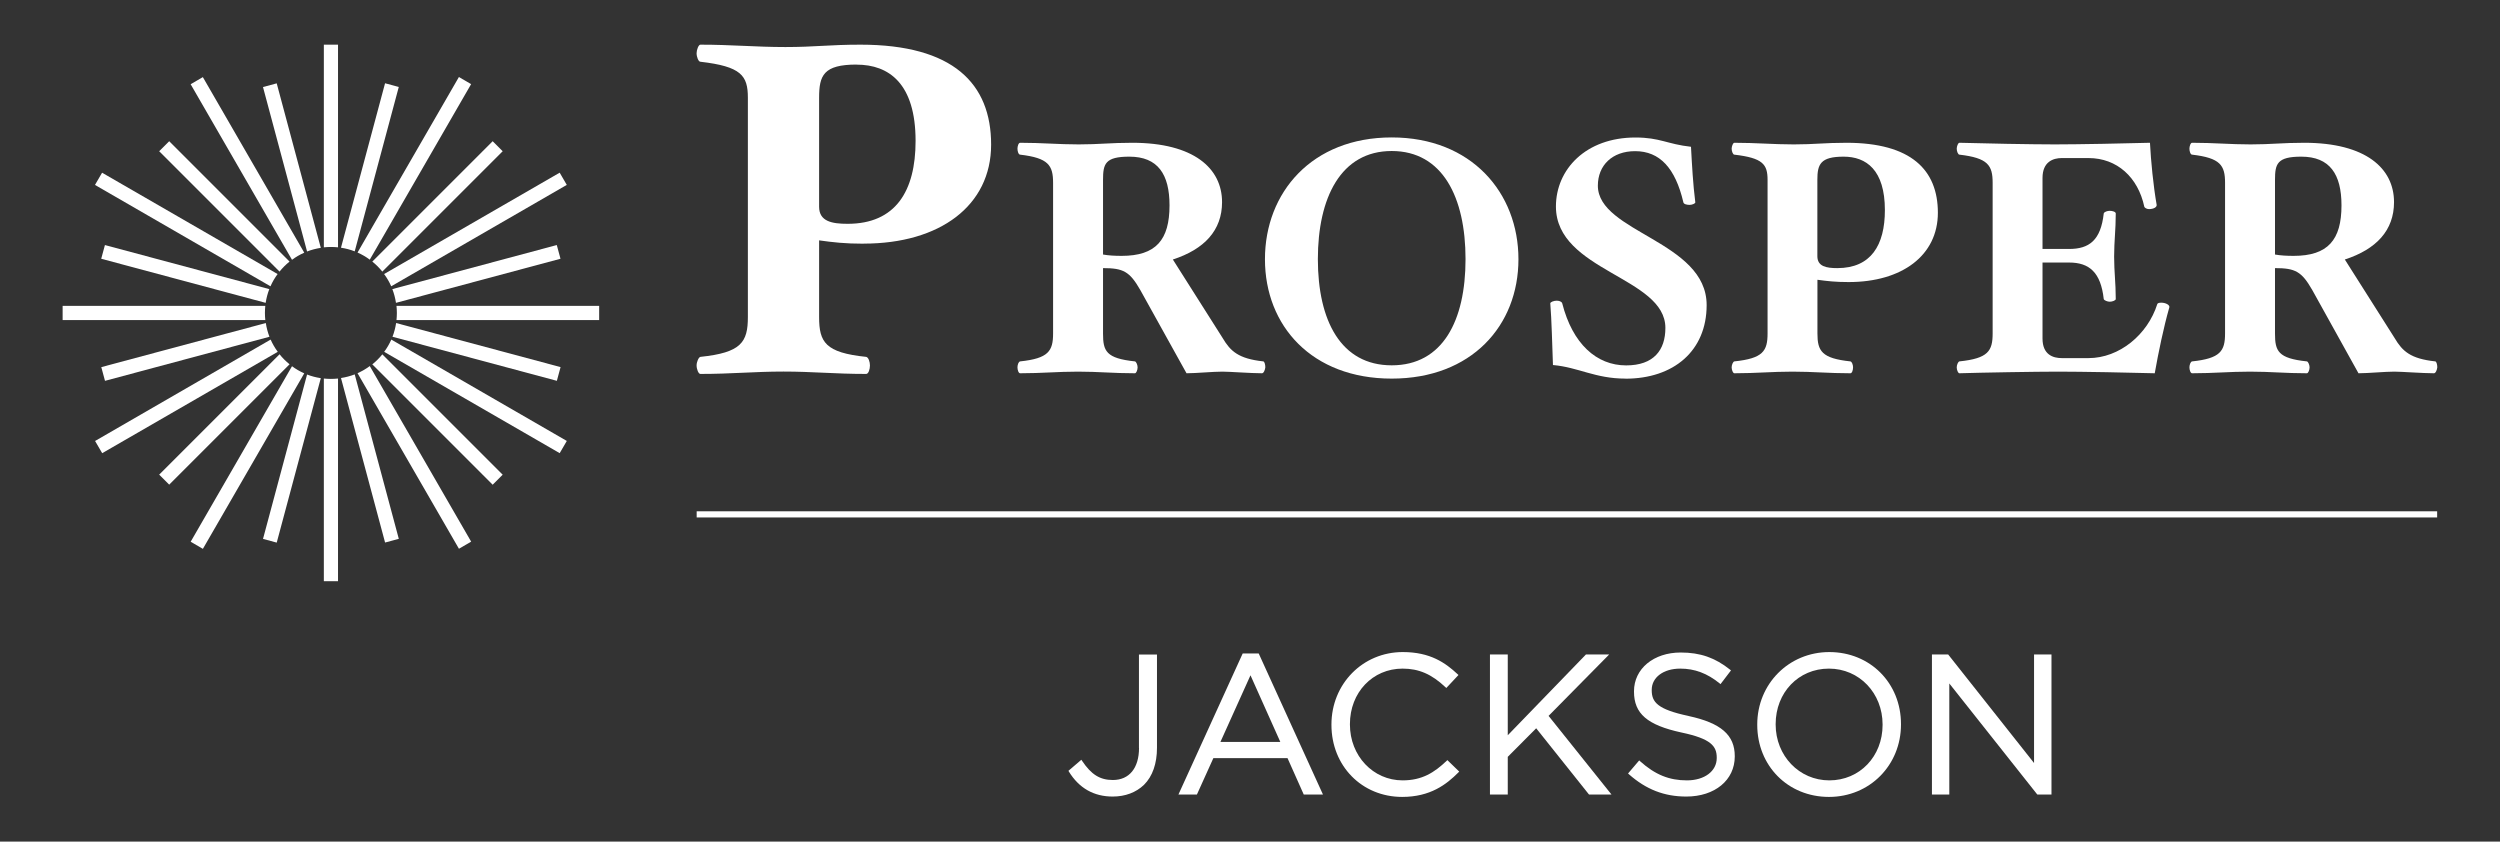
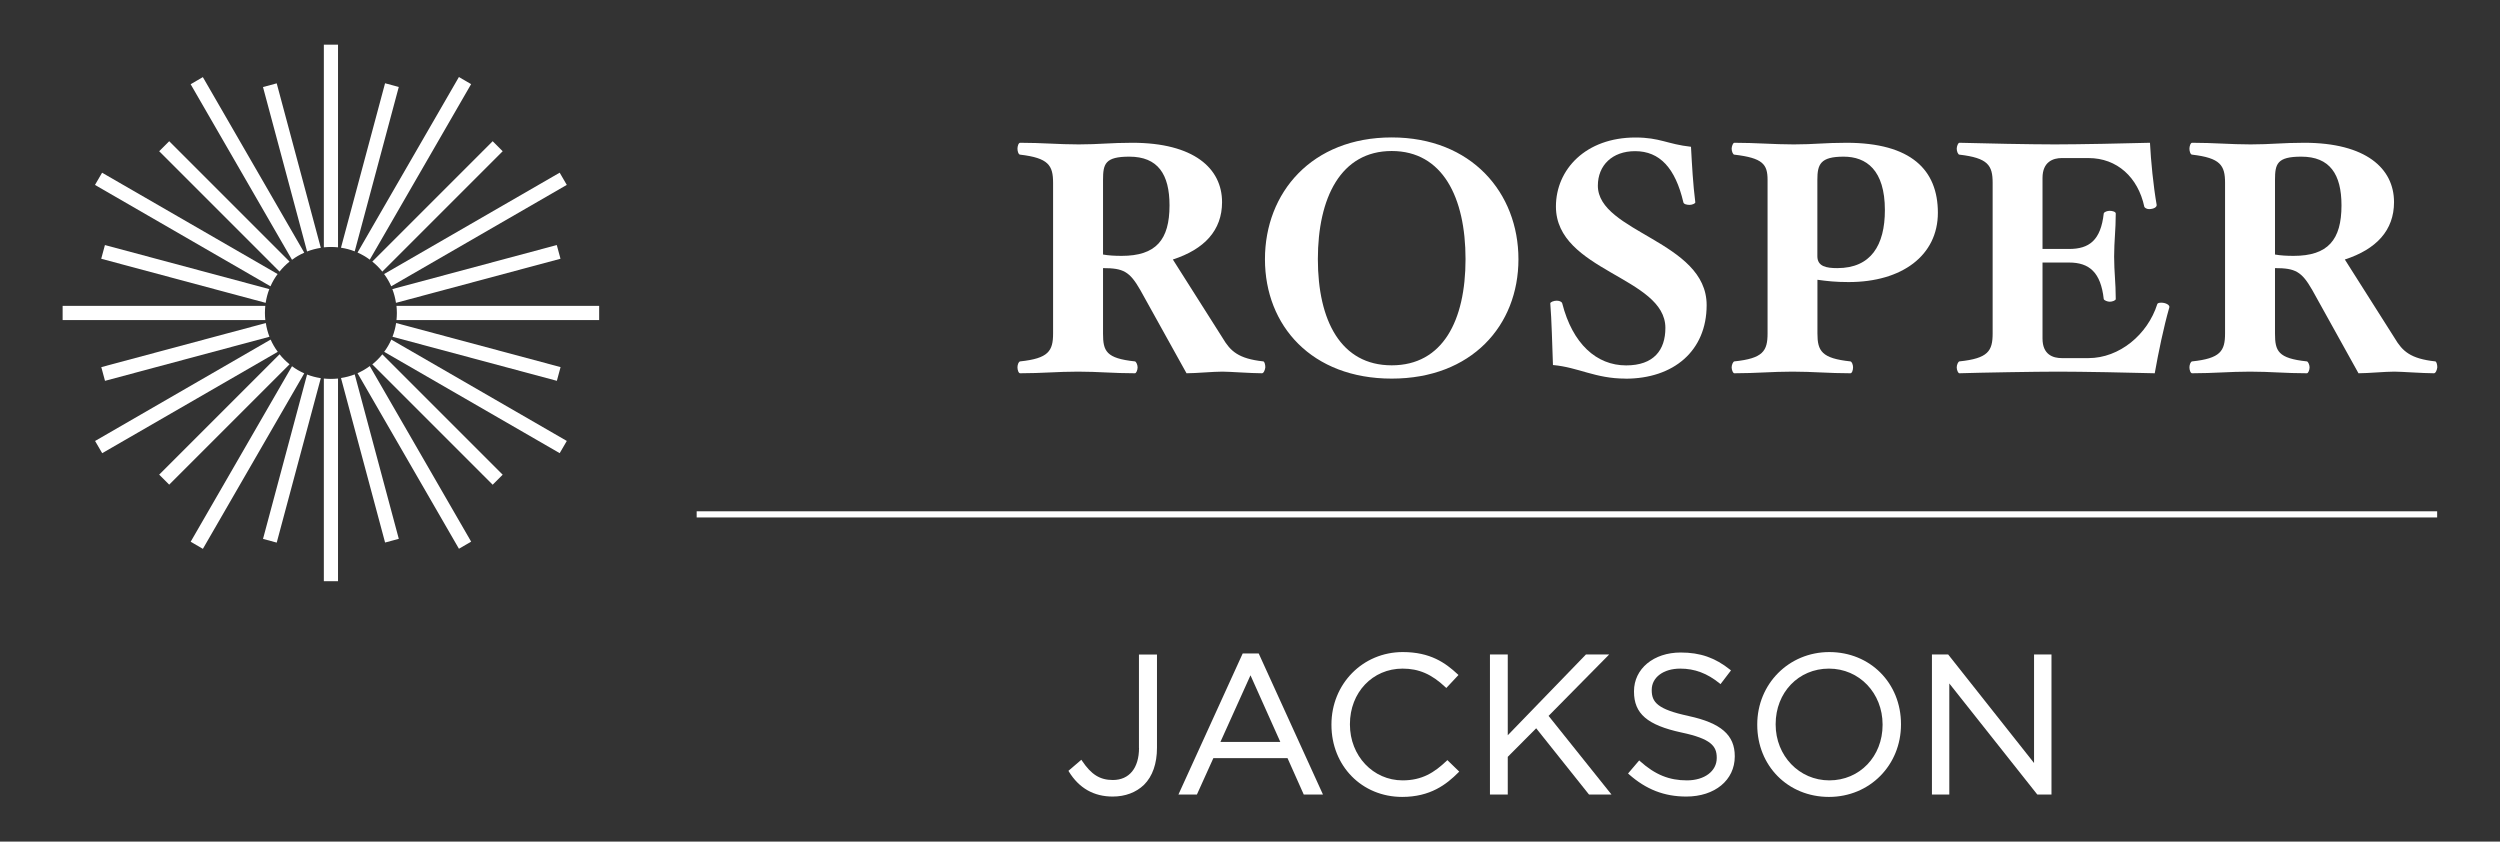
<svg xmlns="http://www.w3.org/2000/svg" viewBox="0 0 336.89 113.41">
  <rect x="0" y="0" width="336.89" height="113.41" fill="#333333" stroke="none" />
  <g fill="#fff">
-     <path d="m116.4 32.84c-2.56 0-4.16-.19-6.02-.45v10.34c0 3.38.83 4.79 6.34 5.36.32.06.51.7.51 1.15 0 .51-.19 1.15-.51 1.15-4.23 0-7.17-.32-11.14-.32s-6.98.32-11.2.32c-.26 0-.51-.64-.51-1.15 0-.45.26-1.09.51-1.15 5.51-.57 6.4-1.98 6.4-5.36v-29.56c0-3-.9-4.21-6.4-4.85-.26 0-.51-.64-.51-1.15 0-.45.26-1.15.51-1.15 4.23 0 7.49.32 11.46.32s5.89-.32 10.12-.32c12.48 0 17.6 5.24 17.6 13.47s-6.91 13.34-17.16 13.34zm-.96-24.14c-4.48 0-5.06 1.47-5.06 4.47v14.69c0 1.98 1.73 2.3 3.84 2.3 6.47 0 9.16-4.41 9.16-11.17 0-7.73-3.59-10.28-7.94-10.28z" />
    <path d="m170.06 50.3c-1.52 0-4.35-.22-5.33-.22-1.3 0-3.54.22-4.84.22l-6.23-11.22c-1.43-2.5-2.29-2.95-5.02-2.95v8.81c0 2.37.4 3.35 4.3 3.76.18.04.36.49.36.8 0 .36-.18.8-.36.8-2.96 0-4.89-.22-7.67-.22s-4.84.22-7.8.22c-.22 0-.36-.45-.36-.8 0-.31.13-.76.36-.8 3.81-.4 4.44-1.39 4.44-3.76v-20.3c0-2.37-.63-3.35-4.44-3.8-.22 0-.36-.45-.36-.8 0-.31.13-.8.36-.8 2.96 0 5.11.22 7.89.22s4.26-.22 7.22-.22c8.29 0 12.1 3.44 12.1 8 0 3.8-2.38 6.35-6.63 7.73l6.72 10.6c1.03 1.74 2.11 2.77 5.47 3.13.18.04.27.49.27.8-.04.36-.22.8-.45.8zm-17.88-29.19c-3.27 0-3.54.98-3.54 3.13v10.06c.72.13 1.57.18 2.51.18 4.62 0 6.45-2.15 6.45-6.8 0-4.2-1.57-6.57-5.42-6.57z" />
    <path d="m187.54 51.02c-10.76 0-17.08-7.11-17.08-16.09s6.32-16.41 17.08-16.41 17.08 7.47 17.08 16.41-6.32 16.09-17.08 16.09zm0-30.67c-6.86 0-9.95 6.3-9.95 14.57s3.09 14.31 9.95 14.31 9.95-5.99 9.95-14.31-3.09-14.57-9.95-14.57z" />
    <path d="m219.04 51.02c-4.08 0-6.32-1.52-9.77-1.83-.09-2.41-.18-6.17-.36-8.31 0-.18.49-.36.85-.36.31 0 .67.09.76.36 1.39 5.45 4.62 8.36 8.61 8.36 3.72 0 5.29-2.06 5.29-5.05 0-6.88-14.75-7.64-14.75-16.36 0-5.01 4.03-9.3 10.71-9.3 3.32 0 4.26.89 7.49 1.25.14 2.55.27 5.01.58 7.47.04.18-.45.36-.76.36-.36 0-.81-.09-.85-.36-1.08-4.6-3.18-6.88-6.5-6.88-3.09 0-5.02 1.92-5.02 4.65 0 6.3 14.66 7.47 14.66 16.09 0 6.17-4.44 9.92-10.94 9.92z" />
    <path d="m249.12 38.01c-1.79 0-2.91-.13-4.21-.31v7.24c0 2.37.58 3.35 4.44 3.76.22.04.36.49.36.8 0 .36-.13.8-.36.8-2.96 0-5.02-.22-7.8-.22s-4.89.22-7.84.22c-.18 0-.36-.45-.36-.8 0-.31.18-.76.36-.8 3.86-.4 4.48-1.39 4.48-3.76v-20.7c0-2.1-.63-2.95-4.48-3.4-.18 0-.36-.45-.36-.8 0-.31.18-.8.36-.8 2.96 0 5.24.22 8.02.22s4.12-.22 7.08-.22c8.74 0 12.33 3.67 12.33 9.43s-4.84 9.34-12.01 9.34zm-.68-16.9c-3.14 0-3.54 1.03-3.54 3.13v10.28c0 1.39 1.21 1.61 2.69 1.61 4.53 0 6.41-3.08 6.41-7.82 0-5.41-2.51-7.2-5.56-7.2z" />
    <path d="m290.35 50.3c-2.87-.09-10.04-.22-13-.22s-10.49.13-13.31.22c-.18 0-.36-.45-.36-.8 0-.31.18-.76.36-.8 3.86-.4 4.48-1.39 4.48-3.76v-20.3c0-2.37-.63-3.35-4.48-3.8-.18 0-.36-.45-.36-.8 0-.31.18-.8.36-.8 2.82.09 9.91.22 12.86.22s9.95-.13 12.82-.22c.13 2.5.45 5.77.9 8.36.05.31-.4.58-1.03.58-.31 0-.58-.18-.63-.31-.85-3.98-3.67-6.57-7.53-6.57h-3.59c-1.16 0-2.6.49-2.6 2.68v9.57h3.59c2.69 0 4.26-1.16 4.66-4.78.05-.22.49-.36.81-.36.36 0 .81.13.81.36 0 2.24-.22 3.71-.22 5.81s.22 3.49.22 5.72c0 .18-.45.36-.81.36-.31 0-.76-.18-.81-.36-.4-3.62-1.97-4.92-4.66-4.92h-3.59v10.24c0 2.19 1.43 2.64 2.6 2.64h3.59c4.17 0 7.98-3.17 9.28-7.29.05-.13.27-.18.54-.18.58 0 1.17.31 1.08.63-.76 2.64-1.48 6.12-1.97 8.9z" />
    <path d="m327.99 50.3c-1.52 0-4.35-.22-5.33-.22-1.3 0-3.54.22-4.84.22l-6.23-11.22c-1.43-2.5-2.29-2.95-5.02-2.95v8.81c0 2.37.4 3.35 4.3 3.76.18.04.36.49.36.8 0 .36-.18.8-.36.8-2.96 0-4.89-.22-7.67-.22s-4.84.22-7.8.22c-.22 0-.36-.45-.36-.8 0-.31.14-.76.36-.8 3.81-.4 4.44-1.39 4.44-3.76v-20.3c0-2.37-.63-3.35-4.44-3.8-.22 0-.36-.45-.36-.8 0-.31.14-.8.36-.8 2.96 0 5.11.22 7.89.22s4.26-.22 7.22-.22c8.29 0 12.1 3.44 12.1 8 0 3.8-2.38 6.35-6.63 7.73l6.72 10.6c1.03 1.74 2.11 2.77 5.47 3.13.18.04.27.49.27.8-.04.36-.22.8-.45.8zm-17.88-29.19c-3.27 0-3.54.98-3.54 3.13v10.06c.72.13 1.57.18 2.51.18 4.62 0 6.45-2.15 6.45-6.8 0-4.2-1.57-6.57-5.42-6.57z" />
    <path d="m93.88 68.9h234.54v.83h-234.54z" />
    <path d="m153.49 100.79c0 2.7-1.31 4.32-3.52 4.32-1.75 0-2.91-.73-4.16-2.59l-.09-.14-1.74 1.49.06.11c1.37 2.23 3.36 3.36 5.9 3.36 1.69 0 3.15-.55 4.22-1.58 1.15-1.14 1.75-2.86 1.75-4.99v-12.57h-2.43v12.6z" />
    <path d="m167.46 88.06-8.66 19.01h2.49l2.22-4.91h9.99l2.19 4.91h2.59l-8.66-19.01zm5.08 11.92h-8.08l4.05-8.98 4.02 8.98z" />
    <path d="m194.95 102.52c-1.67 1.59-3.32 2.64-5.94 2.64-3.98 0-7.1-3.31-7.1-7.53v-.05c0-4.26 3.05-7.48 7.1-7.48 2.19 0 3.92.75 5.78 2.51l.11.1 1.64-1.75-.11-.1c-1.66-1.55-3.7-2.99-7.4-2.99-5.39 0-9.61 4.29-9.61 9.76v.05c0 5.53 4.1 9.71 9.53 9.71 3.79 0 5.96-1.67 7.59-3.31l.1-.1-1.6-1.55-.1.1z" />
    <path d="m216.85 88.19h-3.13l-10.54 10.89v-10.89h-2.4v18.88h2.4v-5.08l3.83-3.85 7.08 8.88.05.05h3.02l-8.48-10.6z" />
    <path d="m227.54 96.48c-4.2-.89-4.96-1.87-4.96-3.47v-.05c0-1.68 1.58-2.86 3.84-2.86 1.95 0 3.63.63 5.31 1.99l.12.1 1.41-1.85-.11-.09c-2.03-1.62-4.03-2.32-6.67-2.32-3.65 0-6.29 2.19-6.29 5.22v.05c0 2.97 1.79 4.51 6.4 5.51 3.99.84 4.75 1.84 4.75 3.39v.05c0 1.77-1.65 3.01-4.02 3.01s-4.27-.75-6.32-2.59l-.11-.1-1.5 1.76.11.1c2.31 2.05 4.77 3.01 7.74 3.01 3.85 0 6.53-2.22 6.53-5.4v-.05c0-2.84-1.86-4.46-6.21-5.4z" />
    <path d="m246.51 87.87c-5.45 0-9.71 4.29-9.71 9.76v.05c0 5.53 4.15 9.71 9.66 9.71s9.71-4.29 9.71-9.76v-.05c0-5.53-4.15-9.71-9.66-9.71zm0 17.29c-4.05 0-7.23-3.31-7.23-7.53v-.05c0-4.26 3.08-7.48 7.18-7.48s7.23 3.31 7.23 7.53v.05c0 4.26-3.09 7.48-7.18 7.48z" />
    <path d="m274.1 88.19v14.63l-11.53-14.57-.04-.06h-2.19v18.88h2.34v-14.97l11.82 14.92.05.05h1.9v-18.88z" />
    <path d="m43.64 51.01v27.31h1.91v-27.31c-.31.03-.63.05-.96.05s-.64-.02-.96-.05z" />
    <path d="m45.55 33.33v-27.31h-1.91v27.31c.31-.03.63-.05.96-.05s.64.02.96.05z" />
    <path d="m61.84 73.95 1.65-.96-13.66-23.66c-.51.38-1.06.7-1.65.96l13.66 23.65z" />
    <path d="m27.34 10.39-1.65.96 13.66 23.66c.51-.38 1.06-.7 1.65-.96l-13.66-23.65z" />
    <path d="m75.42 61.07.96-1.65-23.65-13.66c-.26.59-.58 1.14-.96 1.65l23.66 13.66z" />
    <path d="m13.76 23.27-.96 1.65 23.65 13.66c.26-.59.58-1.14.96-1.65l-23.66-13.66z" />
    <path d="m53.43 43.13h27.31v-1.91h-27.31c.03.31.05.63.05.96s-.02.64-.05.96z" />
    <path d="m35.75 41.22h-27.31v1.91h27.31c-.03-.31-.05-.63-.05-.96s.02-.64.05-.96z" />
    <path d="m76.38 24.92-.96-1.65-23.66 13.66c.38.51.7 1.06.96 1.65l23.65-13.66z" />
    <path d="m12.81 59.42.96 1.65 23.66-13.66c-.38-.51-.7-1.06-.96-1.65l-23.65 13.66z" />
    <path d="m25.69 73 1.65.96 13.66-23.65c-.59-.26-1.14-.58-1.65-.96l-13.66 23.66z" />
    <path d="m63.49 11.34-1.65-.96-13.66 23.65c.59.26 1.14.58 1.65.96l13.66-23.66z" />
    <path d="m37.29 11.23-1.85.5 5.94 22.16c.59-.23 1.21-.39 1.85-.49l-5.94-22.16z" />
    <path d="m51.89 73.11 1.85-.5-5.94-22.16c-.59.23-1.21.39-1.85.49l5.94 22.16z" />
    <path d="m50.17 49.1 16.22 16.22 1.35-1.35-16.22-16.22c-.4.5-.85.95-1.35 1.35z" />
    <path d="m39.02 35.25-16.22-16.22-1.35 1.35 16.22 16.22c.4-.5.85-.95 1.35-1.35z" />
    <path d="m14.14 33.02-.5 1.85 22.16 5.94c.1-.64.26-1.26.49-1.85l-22.16-5.94z" />
    <path d="m75.04 51.32.5-1.85-22.16-5.94c-.1.64-.26 1.26-.49 1.85l22.16 5.94z" />
    <path d="m13.65 49.47.5 1.85 22.16-5.94c-.23-.59-.39-1.21-.49-1.85l-22.16 5.94z" />
    <path d="m75.53 34.87-.5-1.85-22.16 5.94c.23.59.39 1.21.49 1.85l22.16-5.94z" />
    <path d="m37.67 47.74-16.22 16.22 1.35 1.35 16.22-16.22c-.5-.4-.95-.85-1.35-1.35z" />
    <path d="m51.52 36.6 16.22-16.22-1.35-1.35-16.22 16.22c.5.4.95.85 1.35 1.35z" />
    <path d="m53.74 11.72-1.85-.5-5.94 22.16c.64.1 1.26.26 1.85.49l5.94-22.16z" />
    <path d="m35.44 72.62 1.85.5 5.94-22.16c-.64-.1-1.26-.26-1.85-.49l-5.94 22.16z" />
  </g>
</svg>